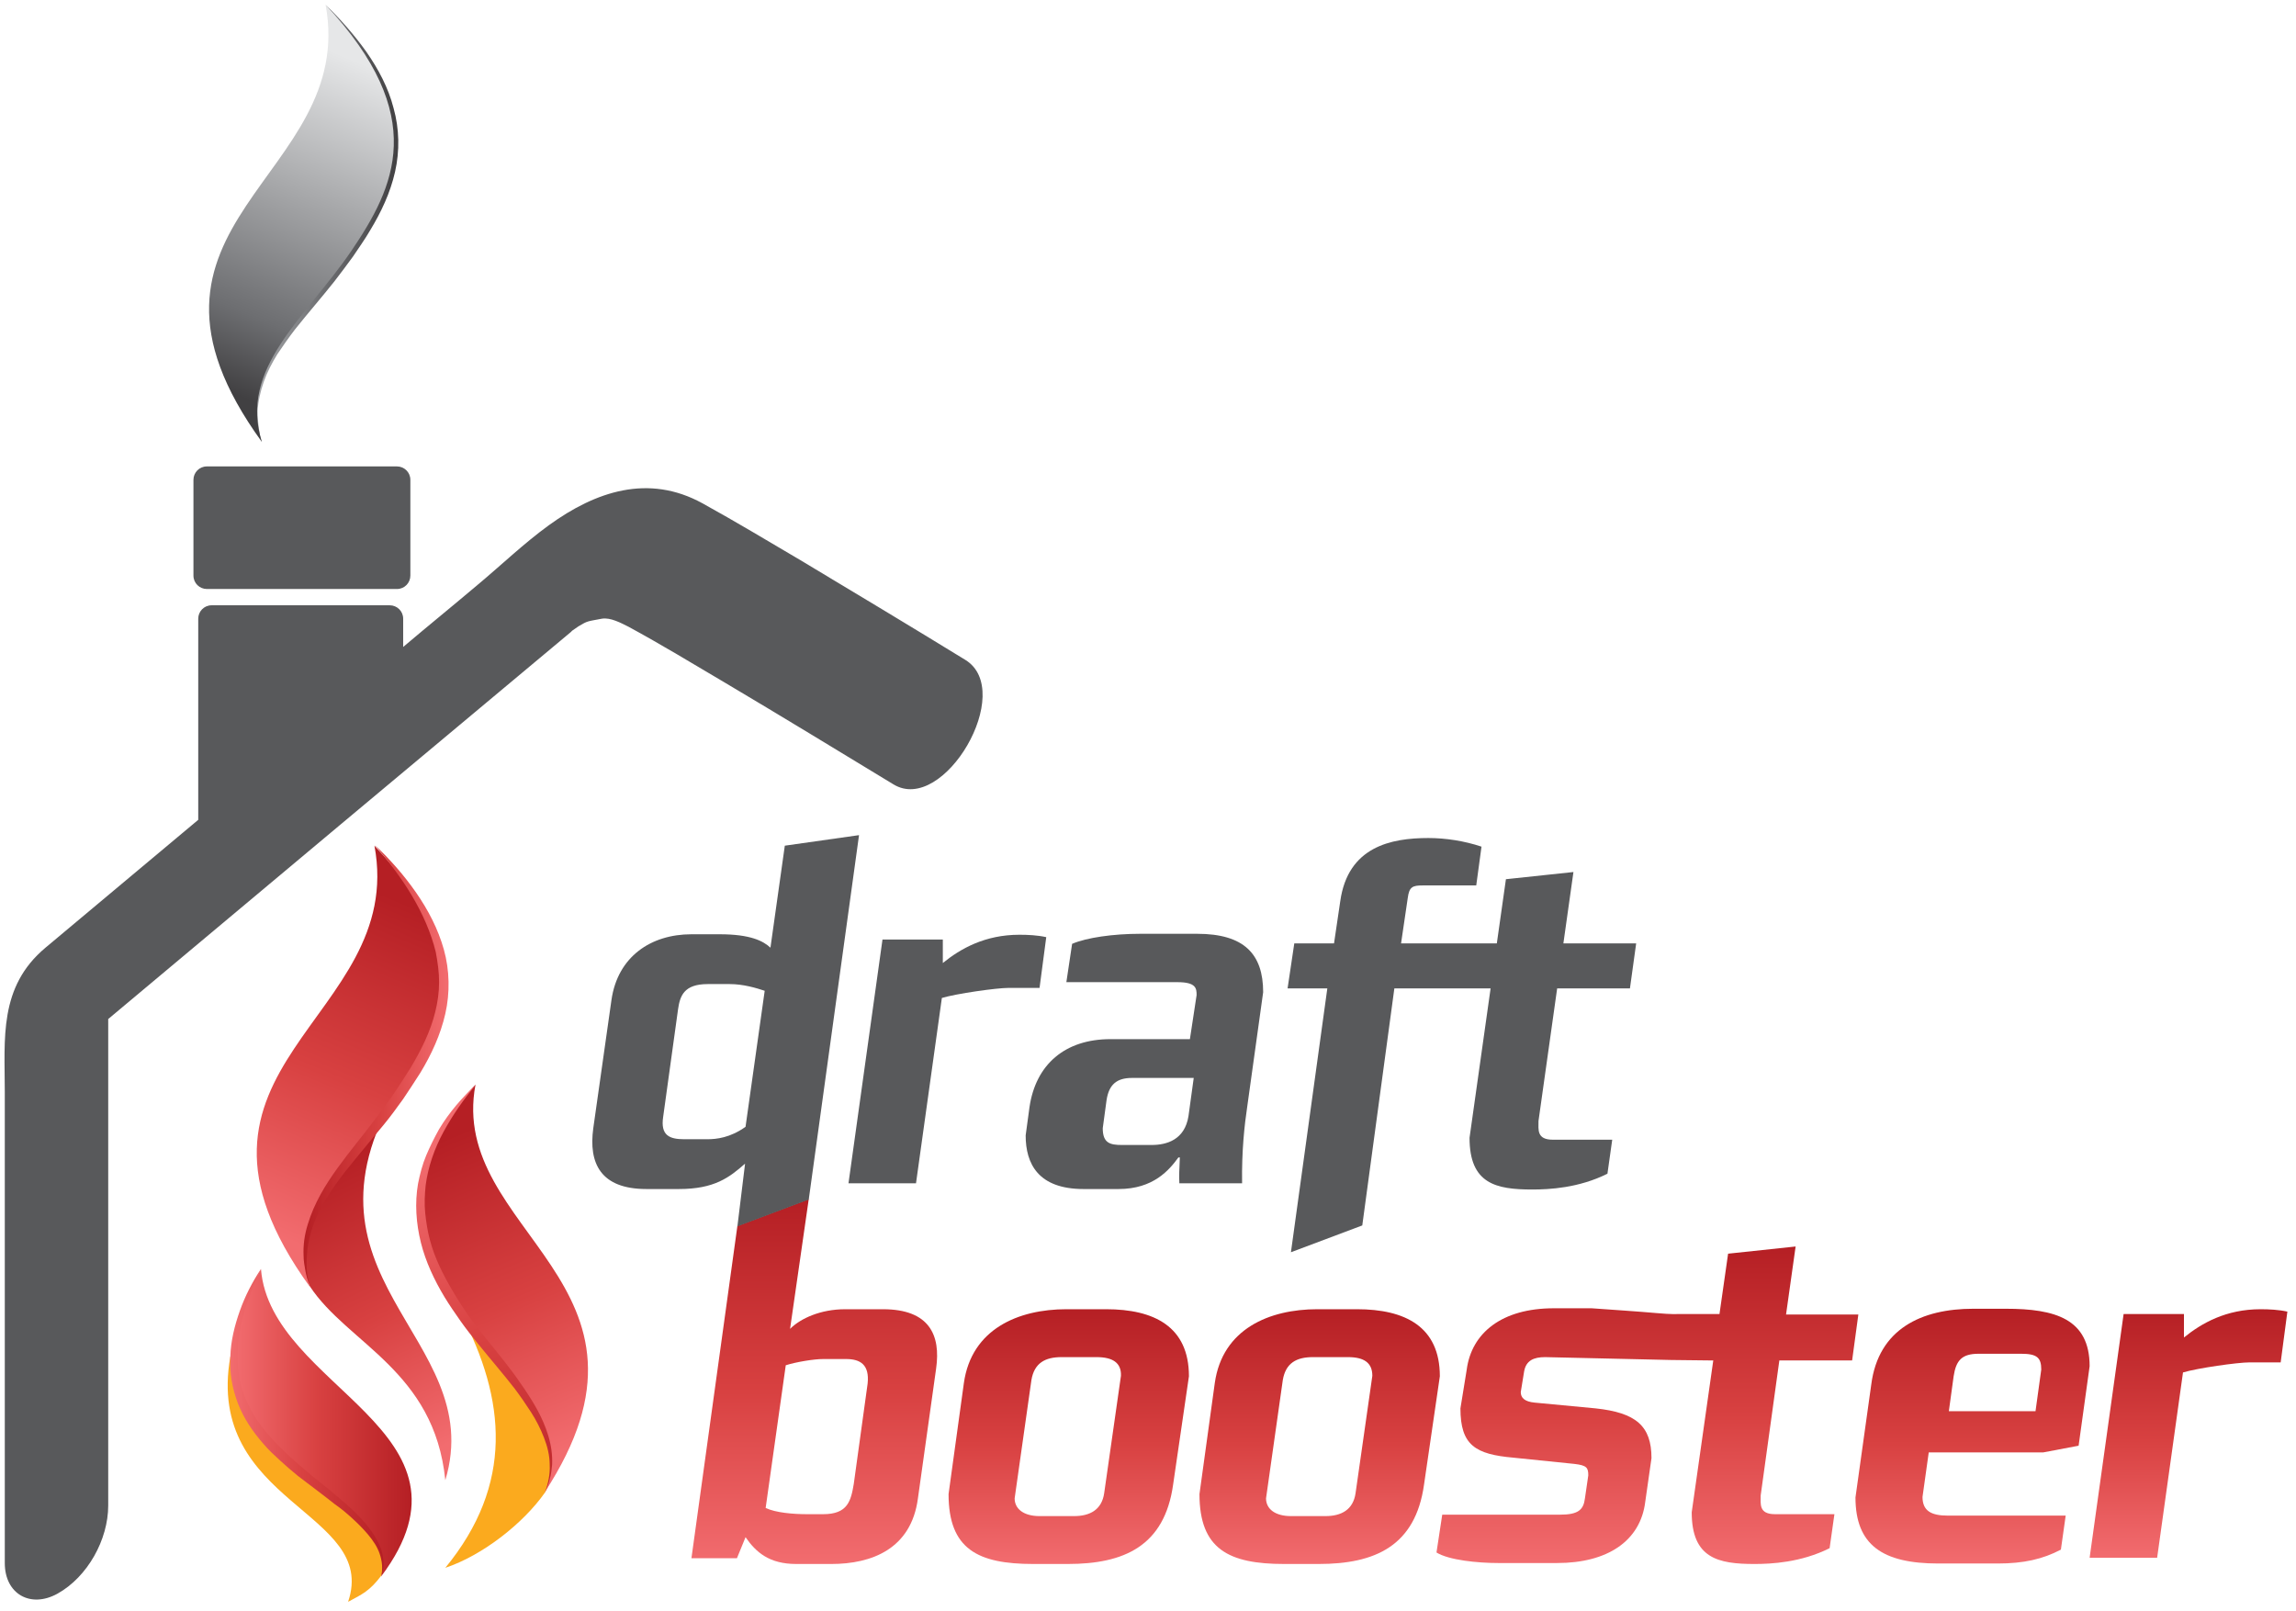
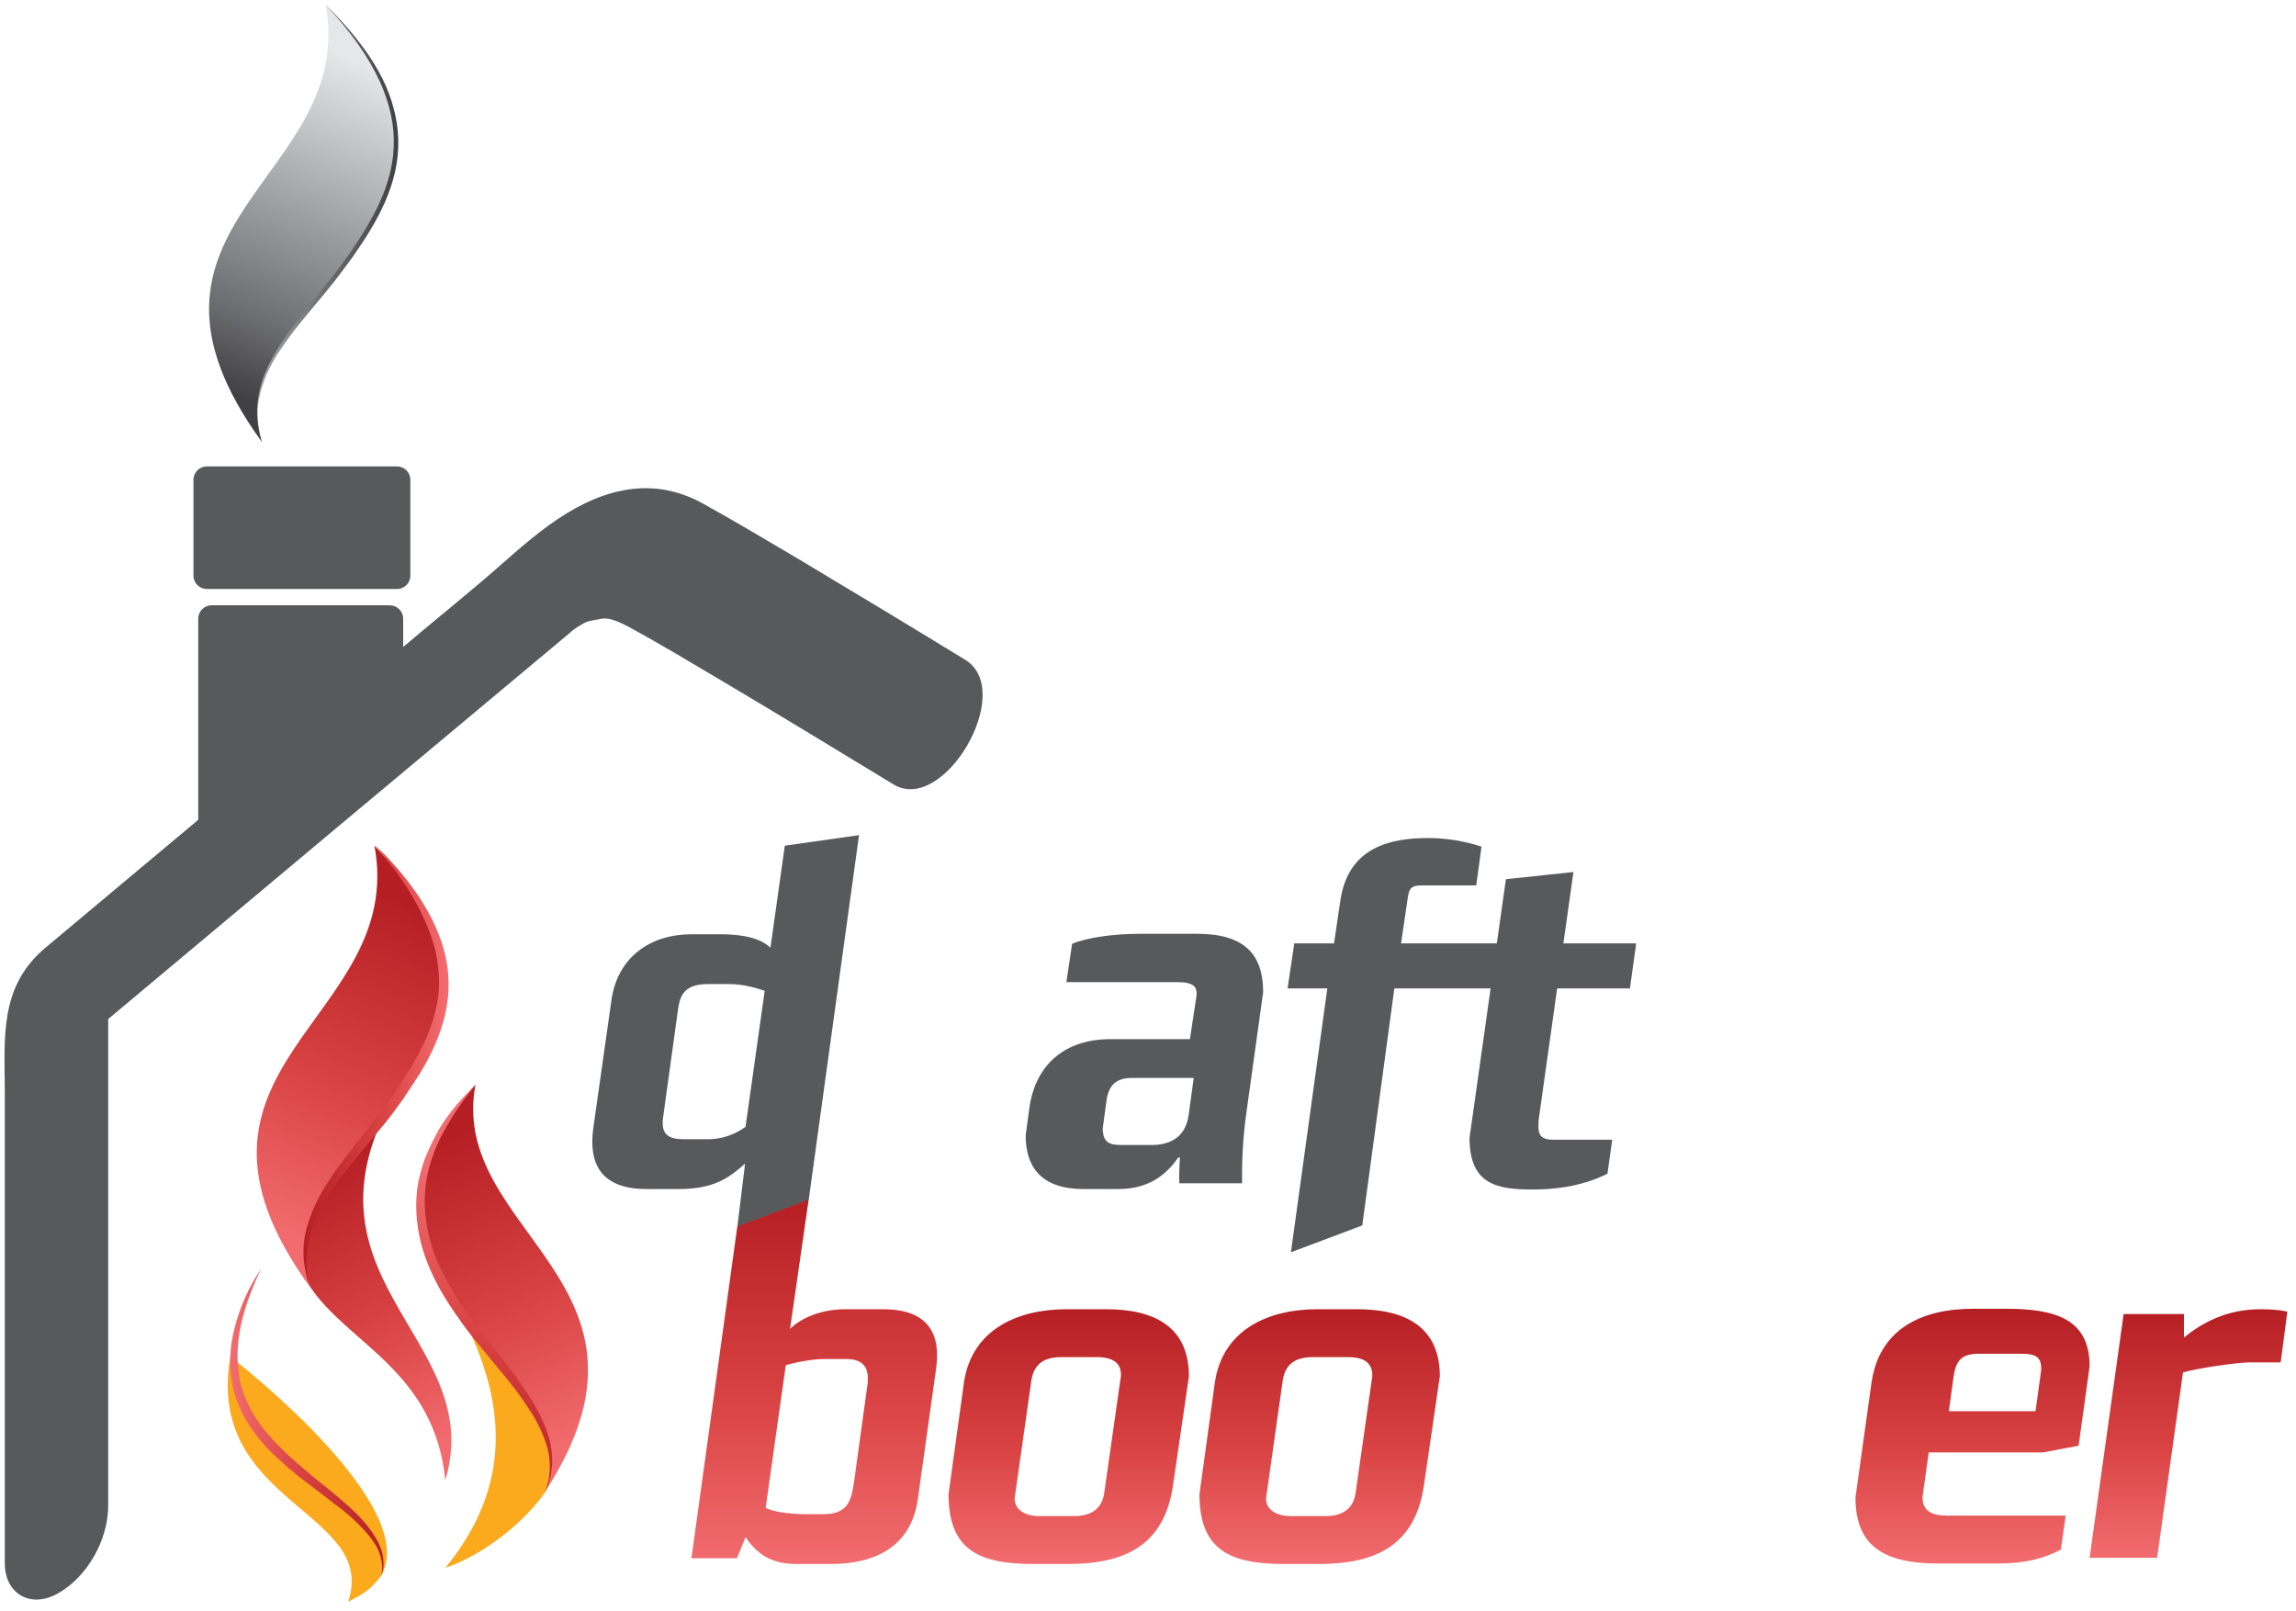
<svg xmlns="http://www.w3.org/2000/svg" version="1.1" id="Layer_1" x="0px" y="0px" viewBox="0 0 479.5 336.5" enable-background="new 0 0 479.5 336.5" xml:space="preserve">
  <g>
    <path fill="#FBAA1E" d="M48.1,283.3c-5.4,30.8,31,32.3,24.6,51.2c3-1.6,4.5-2.3,6.8-5.3C88.5,314.3,48.1,283.3,48.1,283.3z" />
    <linearGradient id="SVGID_1_" gradientUnits="userSpaceOnUse" x1="99.088" y1="298.93" x2="71.639" y2="241.094">
      <stop offset="0" style="stop-color:#F26C6F" />
      <stop offset="0.47" style="stop-color:#D84141" />
      <stop offset="1" style="stop-color:#B51F24" />
    </linearGradient>
    <path fill="url(#SVGID_1_)" d="M93,309.1c-2.3-22.9-20.4-28.5-28.3-40.5c-5.4-13.8,0.7-18.1,19.6-43.1   C58.1,266.9,102.1,278.8,93,309.1z" />
    <linearGradient id="SVGID_2_" gradientUnits="userSpaceOnUse" x1="58.283" y1="258.264" x2="87.009" y2="189.44">
      <stop offset="0" style="stop-color:#F26C6F" />
      <stop offset="0.47" style="stop-color:#D84141" />
      <stop offset="1" style="stop-color:#B51F24" />
    </linearGradient>
    <path fill="url(#SVGID_2_)" d="M78.2,176.6c6.8,36.5-47,45.8-13.5,92.1c-5-15.5,9.1-26.1,18.8-40.2   C92.7,215,100.2,200.1,78.2,176.6z" />
    <path fill="#FBAA1E" d="M93,327.4c7.8-2.6,16.3-9.3,20.8-15.7c7.4-13.2-1.3-22.7-17.6-37.5C105.7,292.3,107.3,310,93,327.4z" />
    <linearGradient id="SVGID_3_" gradientUnits="userSpaceOnUse" x1="-6672.355" y1="302.209" x2="-6645.532" y2="237.944" gradientTransform="matrix(-1 0 0 1 -6553.053 0)">
      <stop offset="0" style="stop-color:#F26C6F" />
      <stop offset="0.47" style="stop-color:#D84141" />
      <stop offset="1" style="stop-color:#B51F24" />
    </linearGradient>
    <path fill="url(#SVGID_3_)" d="M99.3,226.5c-5.8,30.9,43.1,41.4,14.4,85.2c6-13.2-9.4-25.6-17.6-37.5   C88.4,262.8,80.7,246.4,99.3,226.5z" />
    <linearGradient id="SVGID_4_" gradientUnits="userSpaceOnUse" x1="48.891" y1="297.108" x2="85.995" y2="297.108">
      <stop offset="0" style="stop-color:#F26C6F" />
      <stop offset="0.47" style="stop-color:#D84141" />
      <stop offset="1" style="stop-color:#B51F24" />
    </linearGradient>
-     <path fill="url(#SVGID_4_)" d="M54.5,265c2,25,48,33.7,25.1,64.2c2.6-8.8-10.6-16.2-18.1-22.8C54.7,300.2,41.3,289.2,54.5,265z" />
    <linearGradient id="SVGID_5_" gradientUnits="userSpaceOnUse" x1="63.358" y1="222.605" x2="93.512" y2="222.605">
      <stop offset="0" style="stop-color:#B51F24" />
      <stop offset="0.53" style="stop-color:#D84141" />
      <stop offset="1" style="stop-color:#F26C6F" />
    </linearGradient>
    <path fill="url(#SVGID_5_)" d="M64.7,268.6c-0.4-1-0.7-2.1-0.9-3.1c-0.2-1.1-0.4-2.2-0.4-3.3c-0.1-2.2,0.2-4.4,0.9-6.6   c1.3-4.3,3.6-8.1,6.2-11.7c2.6-3.6,5.4-6.9,8-10.4c1.3-1.7,2.6-3.4,3.8-5.2c1.2-1.8,2.4-3.6,3.5-5.4c2.2-3.7,4.1-7.5,5.1-11.6   c0.5-2,0.8-4.1,0.8-6.2c0-2.1-0.3-4.2-0.7-6.3c-1-4.1-2.8-8.1-5-11.8c-2.2-3.7-4.9-7.2-7.7-10.5c3.2,3,6.1,6.3,8.6,9.9   c2.5,3.6,4.6,7.6,5.8,11.9c1.2,4.3,1.3,9,0.3,13.4c-1,4.4-2.9,8.5-5.2,12.3c-1.2,1.9-2.4,3.7-3.6,5.5c-1.3,1.8-2.6,3.6-4,5.3   c-2.8,3.4-5.6,6.7-8.3,10.1c-1.3,1.7-2.6,3.5-3.7,5.3c-1.1,1.8-2.1,3.7-2.8,5.7c-0.7,2-1.2,4.1-1.3,6.3   C63.9,264.4,64.1,266.5,64.7,268.6z" />
    <linearGradient id="SVGID_6_" gradientUnits="userSpaceOnUse" x1="92.354" y1="239.738" x2="120.731" y2="320.525">
      <stop offset="0" style="stop-color:#F26C6F" />
      <stop offset="0.47" style="stop-color:#D84141" />
      <stop offset="1" style="stop-color:#B51F24" />
    </linearGradient>
    <path fill="url(#SVGID_6_)" d="M113.8,311.7c0.7-1.9,1.1-3.9,1-5.8c0-2-0.5-3.9-1.2-5.7c-0.7-1.8-1.6-3.6-2.7-5.3   c-1.1-1.7-2.2-3.3-3.4-4.9c-2.4-3.1-5.1-6.2-7.6-9.3c-1.3-1.6-2.5-3.1-3.7-4.8c-1.2-1.7-2.3-3.3-3.4-5.1c-2.1-3.5-3.9-7.3-4.9-11.3   c-1-4-1.3-8.3-0.6-12.3c0.4-2,0.9-4,1.7-5.9c0.8-1.9,1.7-3.7,2.7-5.5c2.1-3.5,4.8-6.6,7.7-9.3c-2.6,3.1-4.9,6.4-6.8,9.9   c-1.9,3.5-3.2,7.3-3.7,11.1c-0.2,1.9-0.3,3.9-0.1,5.8c0.2,1.9,0.5,3.9,1,5.7c1,3.8,2.8,7.3,4.8,10.7c1,1.7,2.1,3.4,3.2,5   c1.1,1.6,2.4,3.2,3.6,4.7c2.5,3.1,5.1,6.2,7.4,9.6c2.3,3.3,4.5,6.8,5.7,10.8c0.6,2,0.9,4,0.8,6.1c-0.1,1-0.2,2-0.5,3   C114.6,309.9,114.2,310.8,113.8,311.7z" />
    <linearGradient id="SVGID_7_" gradientUnits="userSpaceOnUse" x1="48.107" y1="297.108" x2="80.107" y2="297.108">
      <stop offset="0" style="stop-color:#F26C6F" />
      <stop offset="0.47" style="stop-color:#D84141" />
      <stop offset="1" style="stop-color:#B51F24" />
    </linearGradient>
    <path fill="url(#SVGID_7_)" d="M79.6,329.2c0.4-1.6,0.2-3.2-0.3-4.7c-0.5-1.5-1.4-2.8-2.4-4c-1-1.2-2.1-2.3-3.3-3.4   c-1.2-1.1-2.4-2.1-3.7-3c-2.5-2-5.1-3.9-7.7-5.9c-0.6-0.5-1.3-1.1-1.9-1.6c-0.6-0.5-1.2-1.1-1.8-1.6c-1.2-1.1-2.4-2.2-3.5-3.5   c-2.2-2.5-4.1-5.3-5.3-8.4c-1.2-3.1-1.8-6.5-1.6-9.8c0.1-3.3,0.9-6.5,2-9.6c1.1-3.1,2.6-6,4.4-8.7c-1.4,2.9-2.6,5.9-3.5,9   c-0.9,3.1-1.4,6.2-1.4,9.3c0,1.6,0.2,3.1,0.4,4.6c0.3,1.5,0.8,3,1.4,4.4c1.2,2.9,3,5.5,5.1,7.8c1,1.2,2.2,2.3,3.3,3.4   c1.2,1.1,2.4,2.2,3.6,3.2c2.4,2.1,5,4,7.4,6.1c2.5,2.1,4.9,4.3,6.8,7c0.9,1.3,1.8,2.8,2.2,4.4c0.2,0.8,0.3,1.6,0.3,2.5   C80.1,327.6,79.9,328.5,79.6,329.2z" />
  </g>
  <g>
    <linearGradient id="SVGID_8_" gradientUnits="userSpaceOnUse" x1="170.007" y1="326.571" x2="170.007" y2="250.412">
      <stop offset="0" style="stop-color:#F26C6F" />
      <stop offset="0.47" style="stop-color:#D84141" />
      <stop offset="1" style="stop-color:#B51F24" />
    </linearGradient>
    <path fill="url(#SVGID_8_)" d="M191.7,312.9c-1.4,10.6-9.7,13.7-18.1,13.7h-7.3c-5.6,0-8.4-2.4-10.6-5.6l-1.8,4.4h-9.5L154,256   l14.9-5.6l-3.9,27.1c2.2-2.2,6.4-4.1,11.5-4.1h7.9c9.7,0,12.1,5.4,11.1,12.4L191.7,312.9z M176.7,283.8h-4.8   c-1.9,0-5.6,0.6-7.8,1.3l-4.2,29.8c2.1,1,5.8,1.3,8.6,1.3h3.4c5.1,0,5.8-2.7,6.4-6.3l2.9-21C181.6,285,179.7,283.8,176.7,283.8z" />
    <path fill="#58595B" d="M168.9,250.5l-14.9,5.6l1.6-13.1c-3.3,2.9-6.4,5.3-13.8,5.3h-6.8c-9.6,0-12.1-5.4-11.1-12.7l3.8-26.8   c1.3-9,8.2-13.7,16.7-13.7h5.9c6.4,0,9.1,1.4,10.6,2.8l3-21.3l15.5-2.2L168.9,250.5z M152.4,205.5h-4.6c-5,0-5.8,2.5-6.2,5.3   l-3.1,22.4c-0.6,3.9,1.3,4.7,4.4,4.7h4.8c1.9,0,4.8-0.3,8-2.6l4-28.4C157.9,206.3,155.2,205.5,152.4,205.5z" />
-     <path fill="#58595B" d="M217.1,206.3h-6.5c-2.5,0-10.9,1.2-13.9,2.1l-5.4,38.7h-14.1l7.1-50.9h12.6v4.9c3.7-3,8.8-5.9,16-5.9   c1.8,0,3.8,0.1,5.6,0.5L217.1,206.3z" />
    <linearGradient id="SVGID_9_" gradientUnits="userSpaceOnUse" x1="457.187" y1="325.296" x2="457.187" y2="273.408">
      <stop offset="0" style="stop-color:#F26C6F" />
      <stop offset="0.47" style="stop-color:#D84141" />
      <stop offset="1" style="stop-color:#B51F24" />
    </linearGradient>
    <path fill="url(#SVGID_9_)" d="M476.3,284.5h-6.5c-2.5,0-10.9,1.2-13.9,2.1l-5.4,38.7h-14.1l7.1-50.9h12.6v4.9   c3.7-3,8.8-5.9,16-5.9c1.8,0,3.8,0.1,5.6,0.5L476.3,284.5z" />
    <path fill="#58595B" d="M260.5,230.9c-0.6,4-1.2,9.4-1.1,16.2h-13.1c-0.1-1.6,0-2.8,0.1-5.4h-0.3c-1.9,2.6-5.2,6.6-12.5,6.6h-7.3   c-9.5,0-12.1-5.3-12.1-11.2l0.8-5.9c1.3-8.9,7.4-14.2,16.9-14.2h16.6l1.4-9.2c0-1.4-0.1-2.7-4-2.7h-23.2l1.2-8   c3-1.3,8.6-2.1,14.2-2.1H250c9.8,0,13.8,4.2,13.8,12.2L260.5,230.9z M236.4,225.1c-3.2,0-4.8,1.4-5.3,4.6l-0.8,5.9   c0,3.1,1.5,3.5,4,3.5h6.2c3.2,0,6.9-1.1,7.7-6l1.1-8H236.4z" />
    <g>
      <line fill="#58595B" x1="269.6" y1="261.5" x2="284.5" y2="255.9" />
      <line fill="#58595B" x1="269.6" y1="261.5" x2="284.5" y2="255.9" />
      <line fill="#58595B" x1="269.6" y1="261.5" x2="284.5" y2="255.9" />
      <line fill="#58595B" x1="269.6" y1="261.5" x2="284.5" y2="255.9" />
      <line fill="#58595B" x1="269.6" y1="261.5" x2="284.5" y2="255.9" />
    </g>
    <path fill="#58595B" d="M325.2,206.4h15.2l1.3-9.4h-15.2l2.1-14.9l-14.1,1.5l-1.9,13.4h-20l1.4-9.5c0.3-2.3,1-2.6,3.1-2.6h11.2   l1.1-8.1c-3.6-1.2-7.5-1.8-11.1-1.8c-7.8,0-16.8,1.8-18.4,13.2l-1.3,8.8h-8.3l-1.4,9.4h8.3l-7.6,55.1l14.9-5.6l6.7-49.5l20.1,0   l-4.4,31.2c0,9.6,5.5,10.8,13.1,10.8c3.5,0,9.7-0.3,15.7-3.3l1-7.1h-12.4c-3.4,0-3-2.1-3-3.9L325.2,206.4z" />
    <linearGradient id="SVGID_10_" gradientUnits="userSpaceOnUse" x1="223.163" y1="326.571" x2="223.163" y2="273.341">
      <stop offset="0" style="stop-color:#F26C6F" />
      <stop offset="0.47" style="stop-color:#D84141" />
      <stop offset="1" style="stop-color:#B51F24" />
    </linearGradient>
    <path fill="url(#SVGID_10_)" d="M245,310c-1.8,12.9-10.3,16.6-22,16.6h-7.2c-11.6,0-17.7-3.1-17.7-14.6l3.2-23.2   c1.6-11.3,11.4-15.4,21.4-15.4h8.3c10,0,17.3,3.6,17.3,14L245,310z M229,283.4h-7.3c-3.4,0-5.7,1.2-6.3,4.8l-3.5,24.7   c0,2.2,1.9,3.7,5.2,3.7h7.2c3.3,0,5.8-1.3,6.3-4.8l3.5-24.5C234.2,284.6,232.4,283.4,229,283.4z" />
    <linearGradient id="SVGID_11_" gradientUnits="userSpaceOnUse" x1="275.653" y1="326.571" x2="275.653" y2="273.341">
      <stop offset="0" style="stop-color:#F26C6F" />
      <stop offset="0.47" style="stop-color:#D84141" />
      <stop offset="1" style="stop-color:#B51F24" />
    </linearGradient>
    <path fill="url(#SVGID_11_)" d="M297.4,310c-1.8,12.9-10.3,16.6-22,16.6h-7.2c-11.6,0-17.7-3.1-17.7-14.6l3.2-23.2   c1.6-11.3,11.4-15.4,21.4-15.4h8.3c10,0,17.3,3.6,17.3,14L297.4,310z M281.5,283.4h-7.3c-3.4,0-5.7,1.2-6.3,4.8l-3.5,24.7   c0,2.2,1.9,3.7,5.2,3.7h7.2c3.3,0,5.8-1.3,6.3-4.8l3.5-24.5C286.6,284.6,284.9,283.4,281.5,283.4z" />
    <linearGradient id="SVGID_12_" gradientUnits="userSpaceOnUse" x1="344.155" y1="326.571" x2="344.155" y2="260.317">
      <stop offset="0" style="stop-color:#F26C6F" />
      <stop offset="0.47" style="stop-color:#D84141" />
      <stop offset="1" style="stop-color:#B51F24" />
    </linearGradient>
-     <path fill="url(#SVGID_12_)" d="M371.6,284.1h15.2l1.3-9.6H373l2-14.2l-14.1,1.5l-1.8,12.6h-8.8c0,0-1.1,0.1-4.4-0.2   c-3.3-0.3-10.7-0.8-13.5-1h-7.9c-10.8,0-17.2,5.1-18.2,12.9l-1.3,8c0,7.7,3.1,9.6,11.1,10.3l12.7,1.3c2.6,0.3,2.9,0.8,2.9,2.4   l-0.7,4.8c-0.3,2.4-1.4,3.4-5.2,3.4h-24.6l-1.2,7.9c2.6,1.6,8.6,2.2,12.9,2.2h12.3c10.5,0,17.4-4.6,18.4-12.8l1.3-9.1   c0-6.7-3.2-9.5-11.7-10.4l-12.7-1.2c-2.1-0.2-2.9-1-2.9-2.2l0.7-4.3c0.4-2.3,2-3,4.4-3L349,284l8.8,0.1l-4.5,31.7   c0,9.6,5.5,10.8,13.1,10.8c3.5,0,9.7-0.3,15.7-3.3l1-7.1h-12.4c-3.4,0-3-2.1-3-3.9L371.6,284.1z" />
    <linearGradient id="SVGID_13_" gradientUnits="userSpaceOnUse" x1="411.974" y1="326.571" x2="411.974" y2="273.341">
      <stop offset="0" style="stop-color:#F26C6F" />
      <stop offset="0.47" style="stop-color:#D84141" />
      <stop offset="1" style="stop-color:#B51F24" />
    </linearGradient>
    <path fill="url(#SVGID_13_)" d="M434.1,301.9l-7.4,1.4h-23.9l-1.3,9.3c0,2.9,1.8,3.9,5.3,3.9h24.6l-1,7.1c-3.8,2-7.8,2.9-13.2,2.9   h-12.4c-11.7,0-17.3-3.9-17.3-13.8l3.3-23.6c1.5-11.6,10.5-15.8,21.3-15.8h6.8c10.3,0,17.5,2.1,17.5,12L434.1,301.9z M422.1,282.7   h-8.9c-3.5,0-4.7,1.4-5.2,4.7l-1,7.3h18.1l1.2-8.7C426.3,283.5,425.4,282.7,422.1,282.7z" />
  </g>
  <g>
    <linearGradient id="SVGID_14_" gradientUnits="userSpaceOnUse" x1="53.297" y1="46.63" x2="83.183" y2="46.63">
      <stop offset="0" style="stop-color:#A7A9AC" />
      <stop offset="0.47" style="stop-color:#6D6E71" />
      <stop offset="1" style="stop-color:#414042" />
    </linearGradient>
    <path fill="url(#SVGID_14_)" d="M54.6,92.3c-0.4-1-0.7-2.1-0.9-3.1c-0.2-1.1-0.4-2.2-0.4-3.2c-0.1-2.2,0.2-4.4,0.9-6.5   c1.3-4.3,3.6-8.1,6.1-11.6c2.5-3.6,5.3-6.9,7.9-10.3c1.3-1.7,2.6-3.4,3.8-5.2c1.2-1.8,2.4-3.5,3.5-5.4c2.2-3.6,4.1-7.5,5-11.5   c0.5-2,0.7-4.1,0.7-6.2c0-2.1-0.3-4.2-0.7-6.2c-1-4.1-2.8-8-5-11.7C73.4,7.7,70.7,4.3,68,1c3.1,3,6,6.3,8.5,9.8   c2.5,3.6,4.6,7.5,5.7,11.8c1.2,4.3,1.3,8.9,0.3,13.3c-1,4.4-2.9,8.4-5.2,12.2c-1.1,1.9-2.4,3.7-3.6,5.5c-1.3,1.8-2.6,3.5-3.9,5.2   c-2.7,3.4-5.5,6.6-8.2,10c-1.3,1.7-2.5,3.4-3.7,5.2c-1.1,1.8-2.1,3.7-2.8,5.7c-0.7,2-1.2,4.1-1.3,6.2C53.8,88,54.1,90.2,54.6,92.3z   " />
    <linearGradient id="SVGID_15_" gradientUnits="userSpaceOnUse" x1="48.268" y1="81.972" x2="76.738" y2="13.762">
      <stop offset="0" style="stop-color:#414042" />
      <stop offset="0.223" style="stop-color:#6D6E71" />
      <stop offset="1" style="stop-color:#E6E7E8" />
    </linearGradient>
    <path fill="url(#SVGID_15_)" d="M68,1c6.7,36.2-46.6,45.4-13.3,91.3c-4.9-15.4,9.1-25.9,18.6-39.8C82.4,39.1,89.8,24.3,68,1z" />
  </g>
  <g>
    <path fill="#58595B" d="M85.7,100.2c0-1.6-1.3-2.8-2.8-2.8H43.2c-1.6,0-2.8,1.3-2.8,2.8v20c0,1.6,1.3,2.8,2.8,2.8h39.7   c1.6,0,2.8-1.3,2.8-2.8V100.2z" />
  </g>
  <path fill="#58595B" d="M41.4,131.3v39.9c-10.6,8.9-21.3,17.8-31.9,26.7c-9.8,8.2-8.5,19-8.5,30.1c0,14.9,0,29.7,0,44.6  c0,17.9,0,35.8,0,53.8c0,6.5,5.4,9.5,11,6.4c6.3-3.5,10.6-11.3,10.6-18.4c0-33.9,0-67.8,0-101.6c32.2-27,64.4-53.9,96.6-80.8  c0.1-0.1,0.2-0.2,0.3-0.3c0.4-0.3,1-0.7,1.3-0.9c2-1.2,1.8-1,4.9-1.6c1.8-0.3,4,0.9,5.6,1.7c6.8,3.7,13.4,7.7,20,11.6  c11.8,7,23.6,14.2,35.3,21.3c10.5,6.4,25.6-19.5,15-26c-11.4-7-22.9-13.9-34.4-20.8c-6.8-4-13.6-8.1-20.5-11.9  c-11.3-6.2-22.3-2.5-32.1,4.6c-5.1,3.7-9.8,8.2-14.7,12.3c-5.2,4.4-10.5,8.7-15.7,13.1l0-5.9c0-1.6-1.3-2.8-2.8-2.8H44.2  c-1.6,0-2.8,1.3-2.8,2.8L41.4,131.3z" />
</svg>